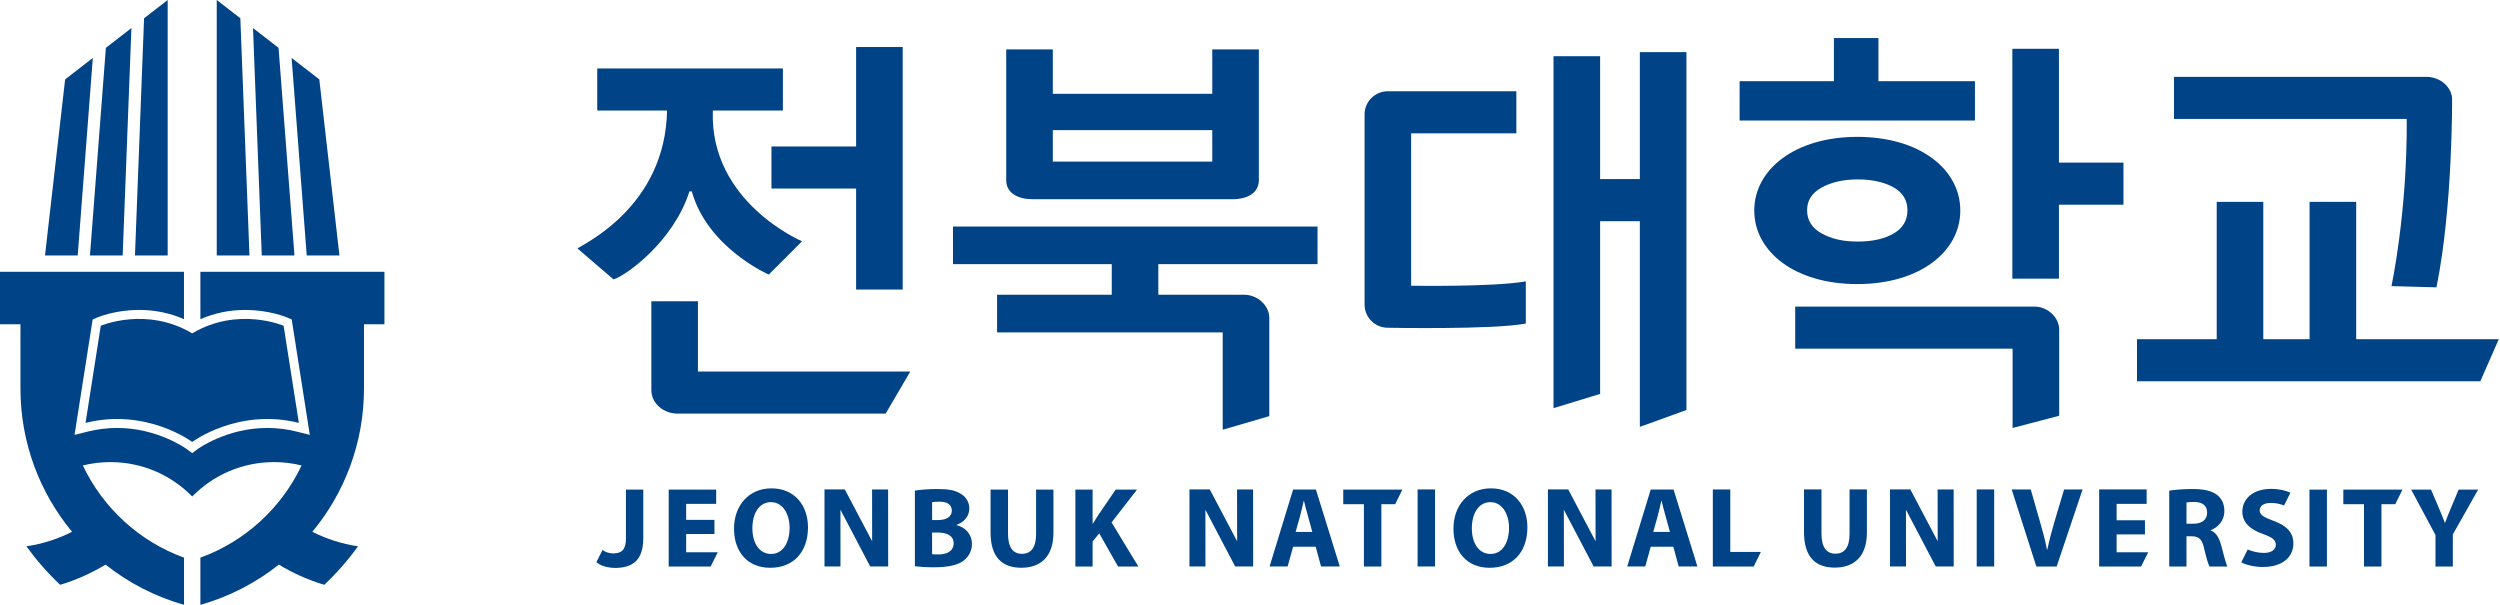
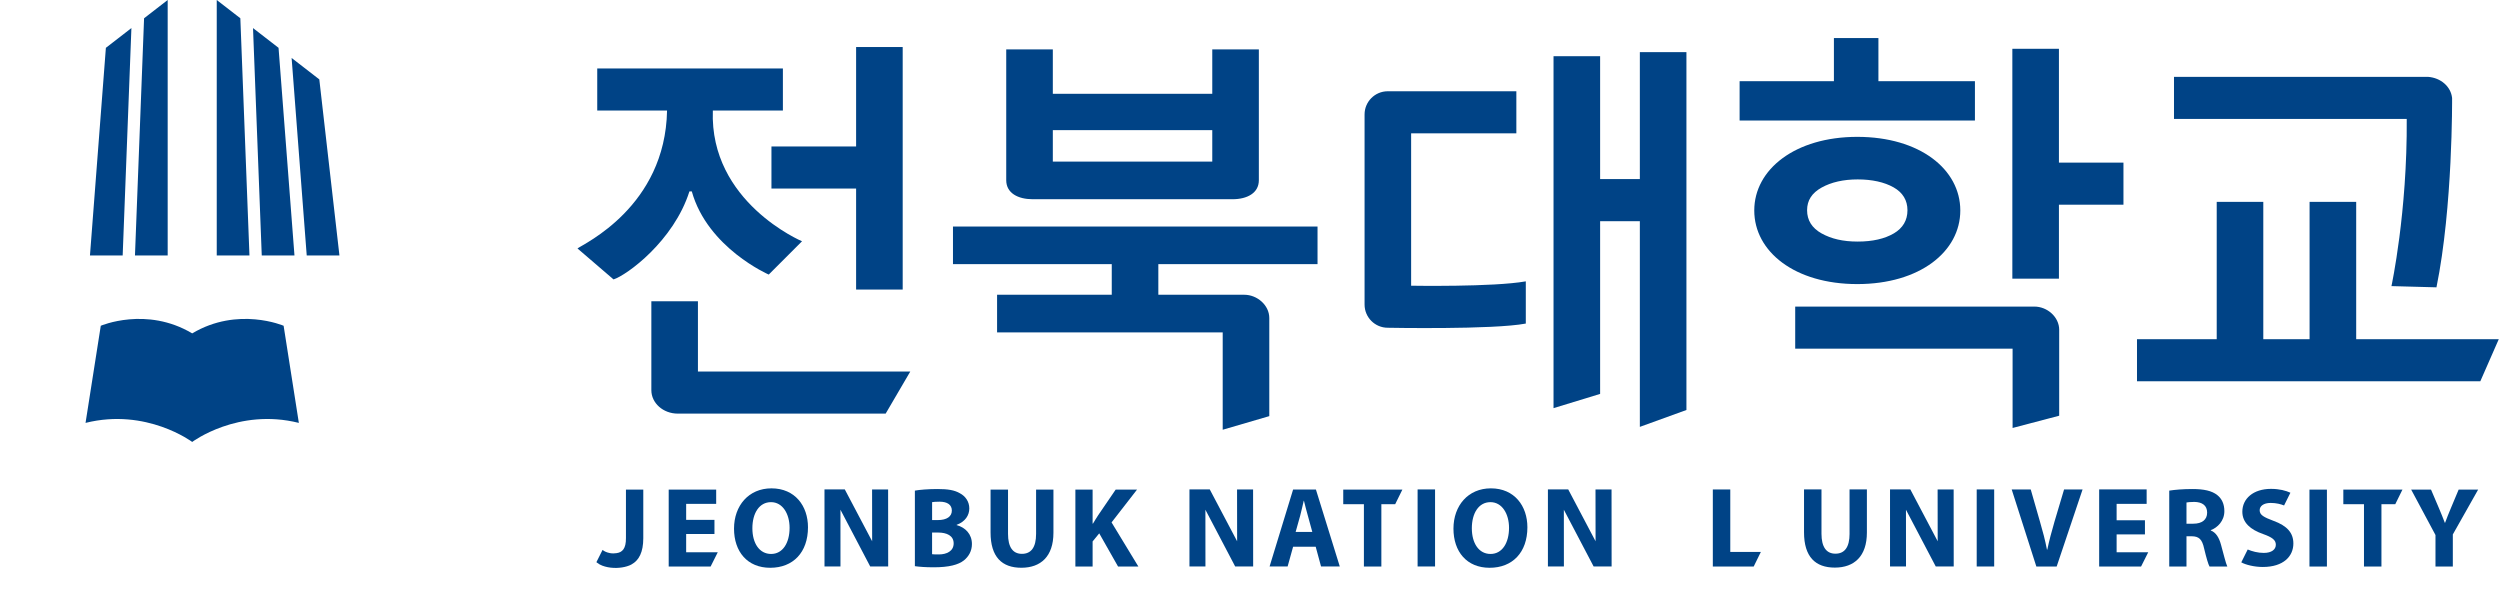
<svg xmlns="http://www.w3.org/2000/svg" width="248" height="60" viewBox="0 0 248 60" fill="none">
  <path d="M13.389 25.342H16.634V0L14.292 1.812L13.389 25.342Z" fill="#004386" />
  <path d="M10.503 4.744L8.924 25.342H12.169L13.036 2.784L10.503 4.744Z" fill="#004386" />
-   <path d="M6.461 7.875L4.464 25.342H7.709L9.208 5.749L6.461 7.875Z" fill="#004386" />
  <path d="M24.746 25.342H21.501V0L23.842 1.812L24.746 25.342Z" fill="#004386" />
  <path d="M27.632 4.744L29.211 25.342H25.966L25.099 2.784L27.632 4.744Z" fill="#004386" />
  <path d="M31.675 7.875L33.672 25.342H30.427L28.928 5.749L31.675 7.875Z" fill="#004386" />
-   <path d="M36.107 26.965H19.879V31.661C21.269 31.056 22.759 30.746 24.327 30.746C26.709 30.746 28.416 31.467 28.487 31.497L28.939 31.691L29.014 32.177L30.525 41.812L30.733 43.14L29.43 42.814C28.473 42.574 27.492 42.453 26.515 42.453C22.474 42.453 19.626 44.532 19.598 44.553L19.064 44.95L18.53 44.553C18.503 44.532 15.655 42.453 11.613 42.453C10.637 42.453 9.658 42.574 8.699 42.814L7.396 43.14L7.604 41.812L9.115 32.177L9.19 31.691L9.642 31.497C9.712 31.467 11.417 30.744 13.802 30.744C15.372 30.744 16.86 31.054 18.25 31.659V26.962H0V32.168H2.029V38.539C2.029 43.943 3.953 48.895 7.15 52.754C5.751 53.46 4.229 53.957 2.62 54.194C3.615 55.571 4.735 56.851 5.968 58.012C7.565 57.535 9.073 56.855 10.472 56.009C12.748 57.816 15.386 59.185 18.256 60V55.319C13.827 53.711 10.221 50.397 8.218 46.173C9.094 45.956 10.009 45.84 10.954 45.84C14.133 45.84 17.006 47.147 19.067 49.251C21.13 47.147 24 45.84 27.182 45.84C28.124 45.84 29.041 45.956 29.918 46.173C27.914 50.397 24.308 53.713 19.879 55.319V60C22.75 59.188 25.388 57.818 27.663 56.009C29.06 56.855 30.57 57.535 32.168 58.012C33.4 56.848 34.523 55.571 35.516 54.194C33.907 53.957 32.385 53.46 30.986 52.754C34.183 48.893 36.107 43.943 36.107 38.539V32.168H38.136V26.962H36.107V26.965Z" fill="#004386" />
  <path d="M28.135 32.316C28.135 32.316 23.6 30.367 19.066 33.072C14.531 30.367 9.997 32.316 9.997 32.316L8.486 41.951C14.531 40.441 19.066 43.841 19.066 43.841C19.066 43.841 23.6 40.441 29.646 41.951L28.135 32.316Z" fill="#004386" />
  <path d="M241.696 28.503L237.232 28.382C237.232 28.382 238.814 21.068 238.748 11.796H215.66V7.622H240.843C242.13 7.711 243.132 8.594 243.248 9.724C243.248 9.724 243.33 20.5 241.698 28.5" fill="#004386" />
  <path d="M151.36 32.099V27.91C148.124 28.485 139.984 28.343 139.984 28.343V13.227H150.422V9.053H137.672C137.672 9.053 137.668 9.053 137.666 9.053C137.663 9.053 137.661 9.053 137.659 9.053C136.392 9.058 135.365 10.085 135.365 11.353V30.212C135.365 31.483 136.397 32.513 137.666 32.513C137.666 32.513 148.108 32.716 151.36 32.097" fill="#004386" />
  <path d="M184.243 13.576C178.086 13.576 174.023 16.798 174.023 20.879C174.023 24.959 178.038 28.181 184.243 28.181C190.447 28.181 194.462 24.959 194.462 20.879C194.462 16.798 190.445 13.576 184.243 13.576ZM187.869 23.152C186.956 23.69 185.751 23.964 184.284 23.964C182.816 23.964 181.664 23.69 180.698 23.152C179.747 22.622 179.263 21.851 179.263 20.858C179.263 19.866 179.747 19.142 180.698 18.61C181.664 18.072 182.869 17.798 184.284 17.798C185.698 17.798 186.922 18.063 187.848 18.588C188.759 19.106 189.22 19.87 189.22 20.86C189.22 21.851 188.766 22.625 187.869 23.154" fill="#004386" />
  <path d="M76.528 18.704H84.926V28.724H89.547V4.665H84.926V14.53H76.528V18.704Z" fill="#004386" />
  <path d="M162.673 17.766H158.732V5.577H154.11V40.488L158.732 39.076V21.94H162.673V42.346L167.294 40.671V5.169H162.673V17.766Z" fill="#004386" />
  <path d="M186.339 8.054V3.775H181.924V8.054H172.569V11.956H195.913V8.054H186.339Z" fill="#004386" />
  <path d="M204.246 4.84H199.625V27.643H204.246V20.306H210.647V16.132H204.246V4.84Z" fill="#004386" />
  <path d="M233.734 33.649V20.023H229.11V33.649H224.519V20.023H219.898V33.649H211.99V37.821H246.048L247.878 33.649H233.734Z" fill="#004386" />
  <path d="M102.431 19.763H122.269C123.707 19.763 124.878 19.158 124.878 17.878V4.9H120.257V9.304H104.44V4.9H99.818V17.878C99.818 19.158 100.989 19.76 102.431 19.763ZM104.44 12.912H120.257V16.029H104.44V12.912Z" fill="#004386" />
  <path d="M69.235 36.857V29.886H64.614V38.706C64.614 39.986 65.785 41.029 67.23 41.031H87.857L90.299 36.857H69.235Z" fill="#004386" />
  <path d="M130.699 26.203V22.472H94.535V26.203H110.286V29.238H98.91V32.971H121.292V42.631L125.914 41.28V31.55C125.914 30.274 124.711 29.24 123.435 29.24H114.907V26.205H130.699V26.203Z" fill="#004386" />
  <path d="M70.714 10.966H77.663V6.794H59.246V10.966H66.172C66.001 20.505 57.886 24.192 57.286 24.646L60.862 27.718C62.172 27.303 66.83 23.914 68.391 18.987H68.626C70.196 24.599 76.259 27.237 76.259 27.237L79.561 23.934C79.561 23.934 70.376 20.064 70.714 10.966Z" fill="#004386" />
  <path d="M204.273 32.722C204.273 31.447 203.089 30.413 201.813 30.413H178.084V34.587H199.649V42.455L204.271 41.239V32.725L204.273 32.722Z" fill="#004386" />
  <path d="M68.067 52.972H70.874V51.568H68.067V49.984H71.045V48.57H66.335V56.199H70.493L71.203 54.784H68.067V52.972Z" fill="#004386" />
  <path d="M76.528 48.444C74.276 48.444 72.815 50.153 72.815 52.44C72.815 54.726 74.141 56.324 76.405 56.324C78.669 56.324 80.152 54.806 80.152 52.305C80.152 50.199 78.872 48.444 76.528 48.444ZM76.494 54.952C75.339 54.952 74.636 53.9 74.636 52.405C74.636 50.91 75.317 49.813 76.483 49.813C77.649 49.813 78.327 50.99 78.327 52.36C78.327 53.843 77.658 54.952 76.494 54.952Z" fill="#004386" />
  <path d="M94.898 52.088V52.065C95.758 51.748 96.155 51.114 96.155 50.436C96.155 49.758 95.769 49.224 95.238 48.941C94.683 48.615 94.037 48.512 92.985 48.512C92.125 48.512 91.208 48.581 90.756 48.67V56.164C91.141 56.221 91.774 56.276 92.623 56.276C94.14 56.276 95.069 56.027 95.624 55.587C96.098 55.201 96.415 54.658 96.415 53.969C96.415 52.983 95.769 52.328 94.898 52.088ZM92.463 49.813C92.609 49.79 92.826 49.767 93.2 49.767C93.98 49.767 94.423 50.073 94.423 50.651C94.423 51.228 93.937 51.591 93.031 51.591H92.465V49.813H92.463ZM93.132 55C92.837 55 92.634 55 92.463 54.977V52.828H93.052C93.912 52.828 94.603 53.133 94.603 53.903C94.603 54.672 93.912 55 93.132 55Z" fill="#004386" />
  <path d="M102.78 52.96C102.78 54.309 102.282 54.941 101.376 54.941C100.47 54.941 99.996 54.272 99.996 52.96V48.567H98.264V52.823C98.264 55.258 99.396 56.321 101.319 56.321C103.243 56.321 104.501 55.201 104.501 52.846V48.567H102.78V52.96Z" fill="#004386" />
  <path d="M112.791 48.57H110.674L108.942 51.105C108.773 51.377 108.59 51.648 108.421 51.943H108.387V48.57H106.678V56.201H108.387V53.711L109.044 52.908L110.913 56.203H112.928L110.267 51.822L112.791 48.572V48.57Z" fill="#004386" />
  <path d="M142.358 48.551H140.626V56.194H142.358V48.551Z" fill="#004386" />
  <path d="M147.896 48.444C145.643 48.444 144.183 50.153 144.183 52.44C144.183 54.726 145.506 56.324 147.77 56.324C150.034 56.324 151.517 54.806 151.517 52.305C151.517 50.199 150.237 48.444 147.896 48.444ZM147.861 54.952C146.707 54.952 146.006 53.9 146.006 52.405C146.006 50.91 146.686 49.813 147.852 49.813C149.018 49.813 149.696 50.99 149.696 52.36C149.696 53.843 149.027 54.952 147.861 54.952Z" fill="#004386" />
  <path d="M171.644 48.555H169.912V56.198H173.967L174.679 54.749H171.644V48.555Z" fill="#004386" />
  <path d="M183.477 52.944C183.477 54.293 182.98 54.925 182.074 54.925C181.168 54.925 180.691 54.256 180.691 52.944V48.551H178.959V52.807C178.959 55.242 180.091 56.306 182.015 56.306C183.938 56.306 185.196 55.185 185.196 52.83V48.551H183.475V52.944H183.477Z" fill="#004386" />
  <path d="M197.823 48.551H196.089V56.196H197.823V48.551Z" fill="#004386" />
  <path d="M203.784 51.828C203.524 52.7 203.286 53.605 203.092 54.523H203.058C202.878 53.571 202.64 52.7 202.378 51.796L201.449 48.555H199.56L202.006 56.2H204.021L206.591 48.555H204.756L203.781 51.83L203.784 51.828Z" fill="#004386" />
  <path d="M209.969 53.015H212.779V51.611H209.969V49.984H212.947V48.551H208.237V56.201L212.395 56.198L213.105 54.783H209.969V53.015Z" fill="#004386" />
  <path d="M219.311 52.622V52.588C219.968 52.348 220.657 51.682 220.657 50.708C220.657 50.005 220.409 49.473 219.954 49.112C219.411 48.681 218.619 48.512 217.487 48.512C216.57 48.512 215.744 48.581 215.189 48.67V56.198H216.899V53.197H217.419C218.12 53.209 218.448 53.469 218.651 54.42C218.877 55.361 219.06 55.984 219.183 56.198H220.949C220.803 55.904 220.566 54.907 220.326 54.046C220.135 53.343 219.84 52.834 219.309 52.62M217.579 51.954H216.899V49.847C217.024 49.825 217.262 49.79 217.679 49.79C218.471 49.802 218.948 50.151 218.948 50.854C218.948 51.556 218.439 51.951 217.579 51.951" fill="#004386" />
  <path d="M230.83 48.57H229.098V56.201H230.83V48.57Z" fill="#004386" />
  <path d="M232.458 50.016H234.507V56.199H236.239V50.016H237.611L238.323 48.57H232.458V50.016Z" fill="#004386" />
  <path d="M133.25 50.016H135.299V56.199H137.031V50.016H138.403L139.115 48.57H133.25V50.016Z" fill="#004386" />
  <path d="M243.898 48.569L243.129 50.404C242.903 50.947 242.722 51.39 242.551 51.864H242.528C242.337 51.365 242.177 50.959 241.94 50.404L241.157 48.569H239.188L241.6 53.074V56.198H243.32V53.017L245.833 48.567H243.898V48.569Z" fill="#004386" />
  <path d="M132.906 56.194L130.539 48.562H128.276L125.943 56.194H127.732L128.276 54.236H130.517L131.048 56.194H132.906ZM128.979 51.153C129.104 50.71 129.216 50.132 129.33 49.681H129.353C129.467 50.132 129.602 50.698 129.738 51.153L130.186 52.789L130.181 52.77H128.527L128.979 51.153Z" fill="#004386" />
  <path d="M187.49 56.196V48.551H189.505L192.219 53.695L192.212 48.553L193.802 48.556L193.809 56.196H192.027L189.072 50.566L189.076 56.196H187.49Z" fill="#004386" />
  <path d="M117.994 56.196V48.551H120.009L122.723 53.695L122.716 48.553L124.306 48.556L124.313 56.196H122.531L119.576 50.566L119.58 56.196H117.994Z" fill="#004386" />
-   <path d="M168.383 56.194L166.017 48.562H163.753L161.421 56.194H163.21L163.753 54.236H165.994L166.526 56.194H168.383ZM164.454 51.153C164.579 50.71 164.691 50.132 164.805 49.681H164.828C164.942 50.132 165.077 50.698 165.214 51.153L165.661 52.789L165.656 52.77H164.002L164.454 51.153Z" fill="#004386" />
  <path d="M153.553 56.196V48.551H155.568L158.281 53.695L158.274 48.553L159.865 48.556L159.872 56.196H158.089L155.134 50.566L155.139 56.196H153.553Z" fill="#004386" />
  <path d="M81.791 56.196L81.789 48.551H83.804L86.517 53.695L86.511 48.553L88.101 48.556L88.108 56.196H86.326L83.373 50.566L83.375 56.196H81.791Z" fill="#004386" />
  <path d="M60.492 54.863C60.204 54.811 59.955 54.701 59.773 54.551L59.172 55.749L59.166 55.76L59.161 55.767C59.161 55.767 59.195 55.794 59.248 55.833C59.38 55.943 59.556 56.041 59.766 56.121H59.77C60.085 56.239 60.471 56.319 60.893 56.335C61.263 56.349 61.628 56.315 61.95 56.242C61.966 56.239 61.98 56.235 61.995 56.23C62.05 56.217 62.103 56.203 62.155 56.189C62.205 56.176 62.256 56.16 62.303 56.141C62.342 56.128 62.379 56.114 62.415 56.1C62.443 56.089 62.472 56.078 62.5 56.066C62.557 56.041 62.609 56.014 62.657 55.986C63.392 55.58 63.814 54.77 63.814 53.392V48.569H62.094V53.371C62.105 54.428 61.733 54.806 61.135 54.875C61.044 54.889 60.948 54.898 60.845 54.898C60.722 54.898 60.603 54.886 60.489 54.866" fill="#004386" />
  <path d="M225.551 51.675C224.581 51.308 224.159 51.096 224.159 50.616C224.159 50.226 224.515 49.891 225.252 49.891C225.82 49.891 226.265 50.016 226.58 50.142L227.194 48.909L227.203 48.875C226.756 48.674 226.133 48.496 225.284 48.496C223.511 48.496 222.44 49.478 222.44 50.76C222.44 51.853 223.255 52.545 224.503 52.978C225.407 53.302 225.763 53.569 225.763 54.037C225.763 54.505 225.35 54.849 224.569 54.849C223.978 54.849 223.412 54.694 222.972 54.51L222.344 55.767L222.34 55.788C222.764 56.023 223.611 56.244 224.469 56.244C226.532 56.244 227.502 55.174 227.502 53.914C227.502 52.855 226.879 52.164 225.551 51.673V51.675Z" fill="#004386" />
</svg>